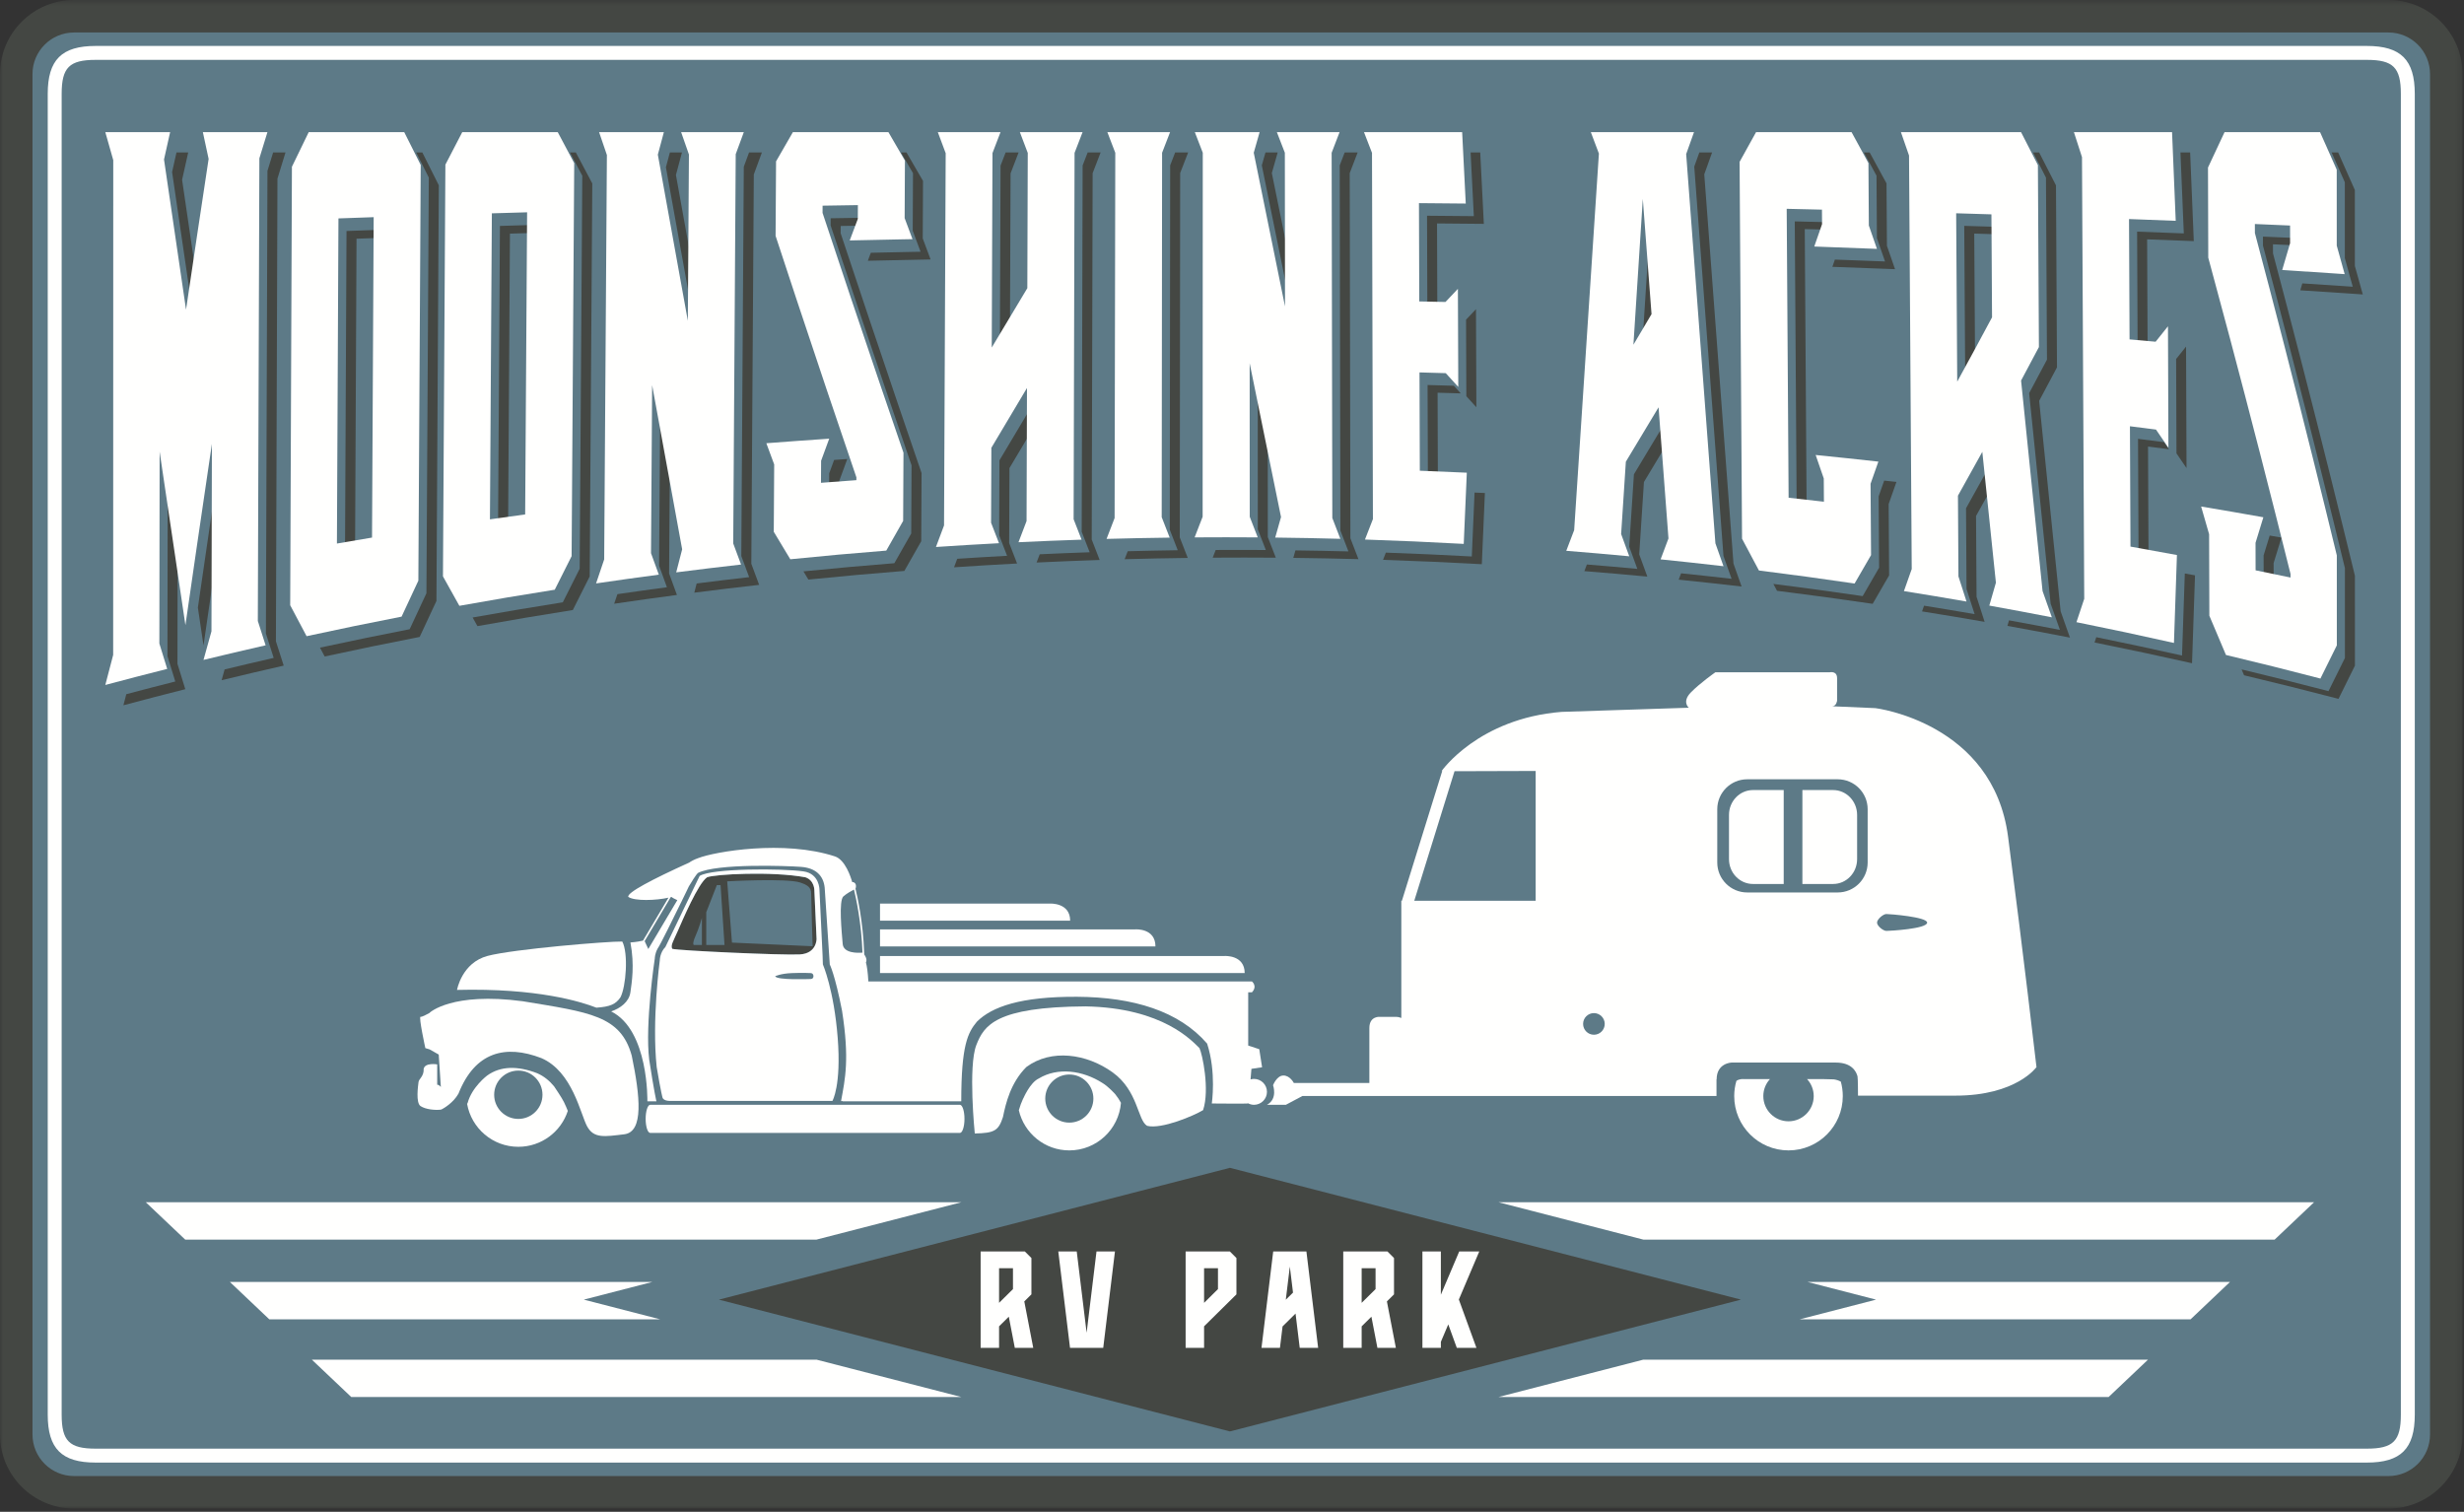
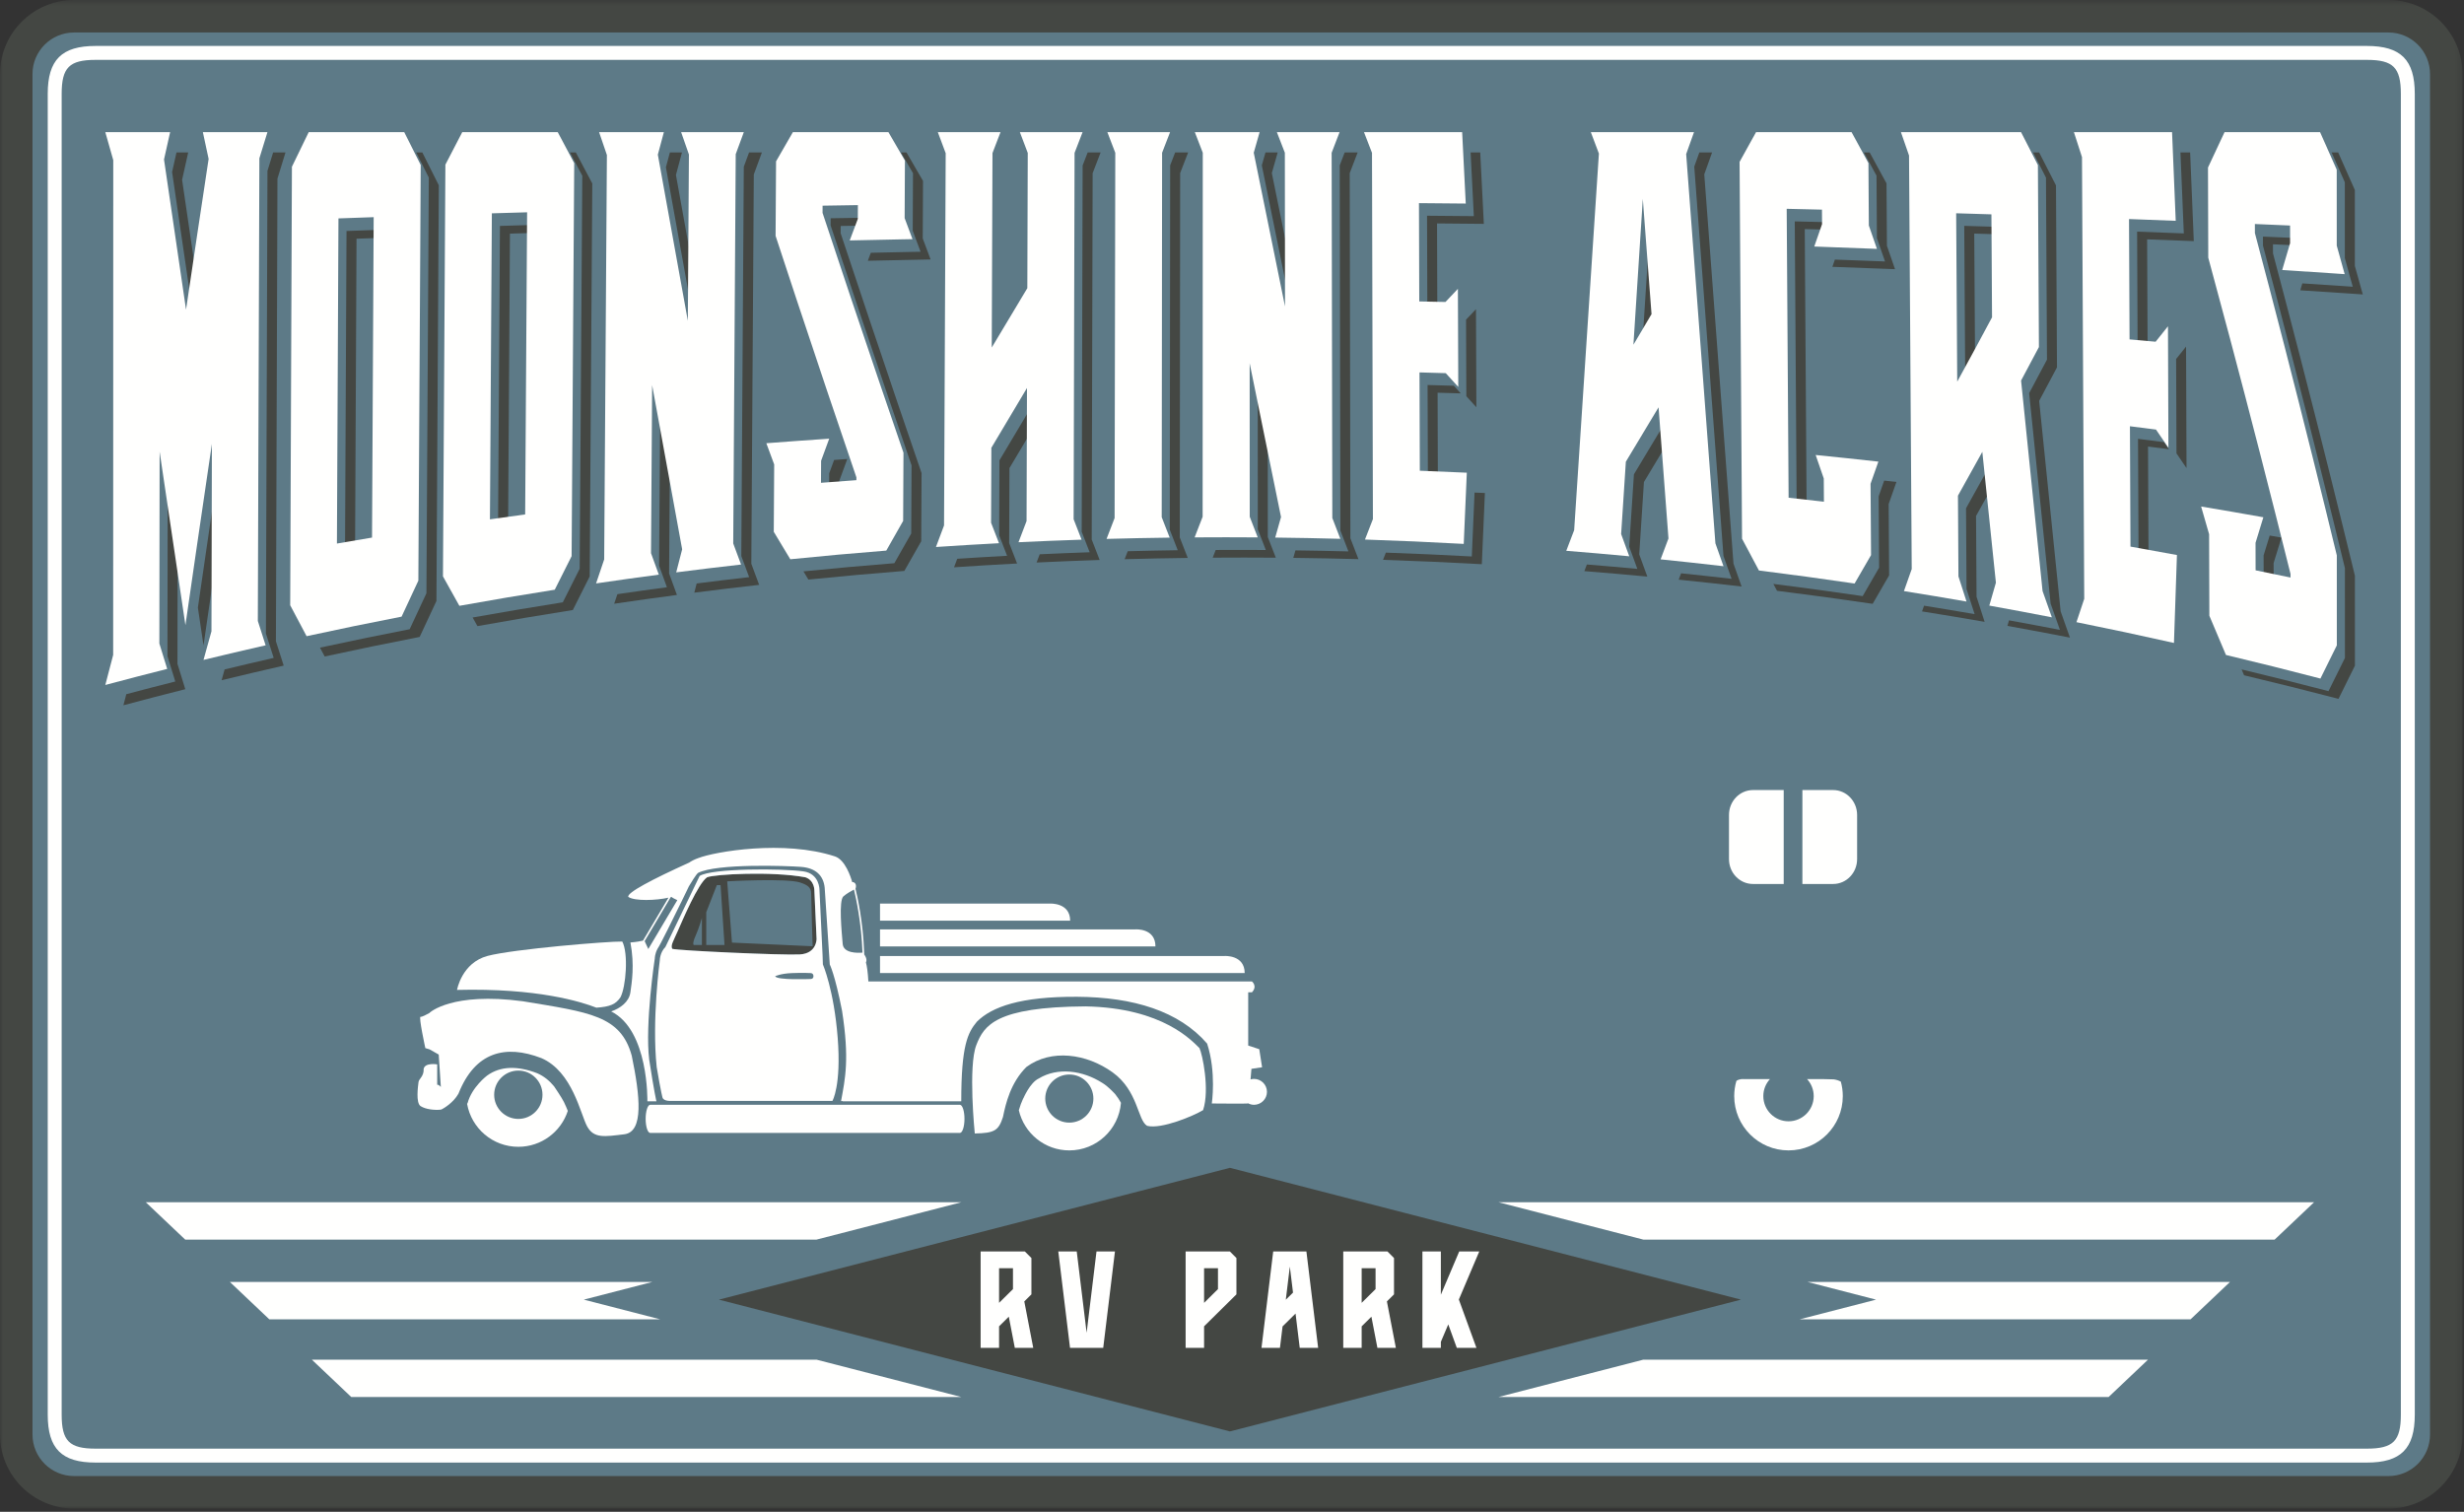
<svg xmlns="http://www.w3.org/2000/svg" height="254" viewBox="0 0 414 254" width="414">
  <rect x="0" y="0" width="414" height="254" fill="#333333" stroke="none" />
  <mask id="a" fill="#fff">
    <path d="m.001.55h413.752v253.45h-413.752z" fill="#fff" fill-rule="evenodd" />
  </mask>
  <g fill="none" fill-rule="evenodd" transform="translate(0 -1)">
    <path d="m411.022 242.01c0 5.364-4.346 9.709-9.709 9.709h-388.874c-5.363 0-9.709-4.345-9.709-9.709v-228.572c0-5.362 4.346-9.709 9.709-9.709h388.874c5.363 0 9.709 4.347 9.709 9.709z" fill="#5d7a87" />
    <g fill="#444743">
      <path d="m12.438 6.009c-3.849 0-6.979 3.13-6.979 6.979v228.572c0 3.851 3.13 6.981 6.979 6.981h388.875c3.849 0 6.98-3.13 6.98-6.981v-228.572c0-3.849-3.131-6.979-6.98-6.979zm388.875 247.991h-388.875c-6.859 0-12.438-5.582-12.438-12.44v-228.572c0-6.858 5.579-12.438 12.438-12.438h388.875c6.858 0 12.439 5.58 12.439 12.438v228.572c0 6.858-5.581 12.44-12.439 12.44z" mask="url(#a)" transform="translate(0 .45)" />
      <path d="m32.613 55.139c.251-1.687.5-3.357.75-5.038-.92-6.255-1.842-12.544-2.767-18.896.342-1.535.684-3.064 1.025-4.588h-1.969c-.246 1.095-.492 2.19-.737 3.292 1.236 8.497 2.469 16.906 3.698 25.23" />
      <path d="m47.969 26.617h-2.08c-.316 1.03-.634 2.061-.951 3.097-.089 25.909-.175 51.819-.261 77.727.436 1.368.872 2.732 1.308 4.09-2.752.626-5.501 1.282-8.248 1.941-.169.604-.335 1.204-.504 1.81 3.475-.845 6.953-1.661 10.435-2.454-.437-1.358-.873-2.722-1.309-4.088.087-25.911.173-51.821.259-77.73.452-1.47.901-2.934 1.351-4.393" />
      <path d="m28.179 78.981c-.015 10.751-.03 21.503-.043 32.254.438 1.427.875 2.847 1.313 4.262-2.746.69-5.488 1.412-8.229 2.136-.162.62-.323 1.238-.486 1.86 3.462-.924 6.928-1.826 10.397-2.702-.439-1.413-.875-2.833-1.315-4.259.011-7.426.022-14.852.03-22.277-.394-2.662-.789-5.318-1.185-7.998-.161-1.09-.321-2.182-.482-3.276" />
      <path d="m36.468 81.043c-1.079 7.279-2.152 14.64-3.222 22.047.316 2.118.632 4.247.948 6.353.908-6.325 1.822-12.587 2.737-18.818.011-4.31.021-8.62.031-12.928-.166 1.113-.33 2.23-.494 3.346" />
      <path d="m64.134 40.955c.001-.452.004-.903.007-1.355-1.973.067-3.945.138-5.919.21-.086 18.209-.171 36.418-.255 54.626.563-.098 1.126-.19 1.689-.287.082-17.68.165-35.361.248-53.043 1.409-.051 2.819-.101 4.23-.151" />
      <path d="m69.927 26.617c.717 1.434 1.274 2.539 2.119 4.209-.134 23.284-.265 46.566-.398 69.848-1.099 2.345-1.717 3.666-2.816 6.04-5.031.979-10.054 2.013-15.072 3.098.243.453.5.935.793 1.484 5.311-1.156 10.632-2.249 15.96-3.284 1.1-2.375 1.716-3.697 2.818-6.043.131-23.282.263-46.563.395-69.846-1.08-2.138-1.686-3.342-2.765-5.506z" />
      <path d="m89.912 40.13c.003-.448.006-.896.009-1.346-1.974.057-3.948.116-5.923.174-.107 17.137-.215 34.275-.322 51.412.565-.08 1.13-.157 1.691-.236.105-16.627.21-33.254.314-49.88 1.41-.041 2.821-.083 4.231-.124" />
      <path d="m95.757 26.617c.699 1.32 1.25 2.355 2.08 3.91-.146 22.009-.293 44.018-.439 66.027-1.106 2.191-1.726 3.425-2.833 5.639-5.057.796-10.109 1.651-15.155 2.552.248.444.51.913.811 1.449 5.334-.96 10.677-1.862 16.026-2.704 1.106-2.215 1.726-3.448 2.833-5.639.146-22.01.291-44.019.437-66.028-1.08-2.024-1.683-3.163-2.763-5.206z" />
      <path d="m116.927 57.011c.018-2.564.034-5.128.05-7.692-1.136-6.273-2.272-12.572-3.407-18.922.337-1.262.675-2.522 1.012-3.779h-2.029c-.22.826-.443 1.653-.666 2.483 1.68 9.389 3.359 18.69 5.04 27.91" />
      <path d="m110.741 96.059c.001-.001.001-.001.001-.004.436 1.206.874 2.407 1.312 3.606-2.774.366-5.549.764-8.319 1.164-.182.537-.362 1.07-.544 1.608 3.514-.519 7.029-1.01 10.546-1.475-.44-1.2-.876-2.402-1.314-3.605 0 0 0 .001-.001.001.048-6.857.092-13.715.137-20.573-.542-2.983-1.086-5.961-1.63-8.961-.061 9.412-.127 18.825-.188 28.239" />
      <path d="m128.014 26.617h-2.159c-.294.799-.589 1.599-.883 2.4-.139 21.802-.279 43.603-.418 65.405.439 1.183.878 2.363 1.317 3.543-2.941.332-5.878.695-8.817 1.065-.134.515-.267 1.029-.399 1.545 3.63-.465 7.262-.902 10.898-1.313-.44-1.181-.879-2.362-1.317-3.544.139-21.801.279-43.603.419-65.404.452-1.236.905-2.467 1.359-3.697" />
      <path d="m155.084 31.39c-1.084-1.859-1.69-2.904-2.773-4.772h-.931c.672 1.157 1.215 2.092 2.023 3.476-.016 3.222-.031 6.445-.048 9.668.439 1.179.88 2.356 1.321 3.532-.446.008-.893.017-1.337.026v-.001c-2.343.046-4.684.097-7.026.148-.167.448-.334.894-.501 1.342 3.068-.069 6.137-.134 9.208-.193.445-.009.892-.018 1.337-.027-.441-1.175-.88-2.352-1.319-3.532.016-3.221.031-6.444.046-9.667" />
      <path d="m139.57 37.67c-.003.405-.006.809-.008 1.214 3.194 9.643 6.391 19.165 9.599 28.595 1.332 3.917 2.665 7.818 3.999 11.706-.018 3.818-.037 7.634-.055 11.449-1.109 1.942-1.729 3.034-2.836 4.99-5.095.402-10.187.862-15.274 1.372.252.421.521.865.829 1.378 5.373-.545 10.748-1.029 16.126-1.453 1.109-1.957 1.729-3.049 2.836-4.99.019-3.817.037-7.633.056-11.45-1.334-3.887-2.668-7.789-4.001-11.706-3.205-9.429-6.405-18.951-9.598-28.595.003-.404.005-.809.008-1.214 1.413-.022 2.828-.044 4.241-.066.002-.441.007-.881.007-1.323-1.977.031-3.952.06-5.929.093" />
      <path d="m139.299 84.231c.563-.044 1.126-.083 1.69-.126.004-.761.009-1.521.013-2.282.453-1.238.907-2.474 1.361-3.708-.739.049-1.478.109-2.215.16-.277.75-.553 1.5-.827 2.251-.008 1.236-.016 2.47-.022 3.705" />
      <path d="m167.924 78.347c-.015 4.198-.03 8.396-.046 12.595.444 1.146.888 2.293 1.331 3.438-2.792.147-5.586.322-8.377.502-.179.476-.359.951-.536 1.429 3.53-.238 7.061-.449 10.594-.636-.444-1.145-.887-2.29-1.331-3.437.016-4.199.033-8.397.048-12.595 1.431-2.416 2.861-4.808 4.291-7.201.003-1.381.008-2.761.013-4.141-1.993 3.329-3.989 6.677-5.987 10.046" />
-       <path d="m167.989 61.501c.566-.948 1.131-1.885 1.697-2.831.038-9.514.074-19.028.11-28.543.449-1.171.899-2.34 1.349-3.509h-2.18c-.284.737-.568 1.474-.852 2.213-.041 10.891-.082 21.781-.124 32.67" />
      <path d="m184.928 26.617h-2.181c-.28.727-.561 1.454-.844 2.182-.052 20.518-.104 41.035-.156 61.552.445 1.143.891 2.288 1.337 3.433-2.799.093-5.594.215-8.391.34-.176.463-.353.924-.528 1.386 3.533-.169 7.066-.313 10.6-.43-.446-1.145-.891-2.289-1.336-3.434.052-20.516.104-41.033.156-61.551.448-1.16.897-2.319 1.343-3.478" />
      <path d="m199.632 26.617h-2.183c-.279.721-.558 1.441-.838 2.163-.022 20.407-.044 40.813-.066 61.221.447 1.147.894 2.294 1.339 3.441-2.8.035-5.604.102-8.404.17-.17.446-.344.893-.518 1.339 3.534-.097 7.071-.167 10.605-.213-.448-1.147-.894-2.294-1.341-3.441.023-20.407.044-40.814.065-61.221.449-1.153.893-2.307 1.341-3.459" />
      <path d="m226.779 30.085c.443-1.155.886-2.311 1.331-3.467h-2.18c-.278.723-.554 1.448-.832 2.172.036 20.45.074 40.899.111 61.35.45 1.166.902 2.333 1.352 3.502-2.969-.079-5.938-.128-8.905-.171-.12.419-.239.838-.357 1.257 3.647.043 7.295.113 10.944.211-.451-1.169-.902-2.336-1.352-3.503-.037-20.45-.075-40.901-.112-61.351" />
      <path d="m211.335 89.94s.002-.001.002-.002c.446 1.155.896 2.311 1.346 3.466-2.807-.022-5.617-.014-8.422-.003-.171.433-.337.863-.504 1.295 3.535-.025 7.071-.023 10.606.003-.448-1.155-.897-2.31-1.347-3.465v.001c-.001-6.275-.004-12.552-.007-18.828-.561-2.753-1.125-5.512-1.685-8.264.004 8.599.008 17.199.011 25.797" />
      <path d="m217.261 54.597c-.003-2.335-.004-4.671-.008-7.005-1.188-5.842-2.377-11.683-3.561-17.517.329-1.154.657-2.306.984-3.458h-2.051c-.205.72-.41 1.44-.616 2.162 1.747 8.599 3.496 17.202 5.252 25.818" />
      <path d="m246.368 65.876c.002.564.005 1.128.006 1.693.562.616 1.122 1.233 1.684 1.852-.003-.749-.006-1.499-.007-2.249-.015-3.993-.031-7.987-.047-11.98-.002-.75-.004-1.499-.009-2.249-.558.588-1.113 1.177-1.668 1.765.013 3.722.028 7.445.041 11.168" />
      <path d="m247.292 94.494c-4.811-.267-9.627-.477-14.442-.647-.157.405-.315.809-.472 1.213 5.534.181 11.067.423 16.597.731.171-3.986.343-7.973.516-11.963-.579-.026-1.156-.046-1.736-.072-.153 3.58-.307 7.16-.463 10.738" />
      <path d="m244.276 65.811c-1.472-.044-2.943-.087-4.415-.126.019 5.505.036 11.011.054 16.517.559.021 1.118.048 1.677.07-.015-5.098-.032-10.193-.048-15.291 1.296.035 2.596.072 3.895.112-.389-.428-.777-.855-1.165-1.282z" />
      <path d="m239.771 37.246c.017 5.505.035 11.009.053 16.515.558.012 1.118.023 1.676.034-.015-5.084-.032-10.17-.049-15.254 2.622.021 5.243.044 7.864.07-.202-4-.405-7.998-.607-11.993h-1.616c.18 3.564.361 7.129.541 10.697-2.622-.027-5.241-.05-7.862-.069" />
      <path d="m277.38 36.531c-.525 8.186-1.05 16.352-1.575 24.498.66-1.11 1.318-2.227 1.978-3.343.185-2.846.367-5.7.552-8.551-.32-4.204-.637-8.411-.955-12.604" />
      <path d="m274.53 80.686c-.263 4.056-.525 8.108-.79 12.156.452 1.242.908 2.487 1.362 3.734-2.825-.265-5.65-.503-8.475-.735-.141.37-.285.742-.425 1.113 3.528.28 7.057.586 10.581.919-.454-1.248-.908-2.493-1.362-3.735.264-4.049.527-8.099.792-12.156 1.364-2.253 2.726-4.526 4.09-6.8-.092-1.209-.183-2.426-.275-3.636-1.831 3.067-3.664 6.113-5.498 9.14" />
      <path d="m286.35 30.285c.001 0 .001.002.001.002.438-1.221.874-2.445 1.312-3.669h-2.145c-.282.791-.565 1.583-.85 2.373-.001 0-.001-.002-.001-.002 1.632 21.651 3.27 43.451 4.91 65.409.455 1.279.909 2.562 1.363 3.847-2.827-.328-5.657-.63-8.486-.925-.133.357-.268.714-.401 1.069 3.523.358 7.046.744 10.569 1.153-.455-1.287-.908-2.57-1.363-3.85-1.639-21.957-3.277-43.755-4.909-65.407" />
      <path d="m316.579 81.748c-.31.882-.62 1.767-.931 2.646.027 3.995.054 7.99.081 11.983-1.081 1.872-1.684 2.918-2.764 4.776-4.998-.737-9.999-1.418-15.006-2.051.191.361.392.737.613 1.158 5.362.668 10.722 1.399 16.073 2.189 1.08-1.858 1.686-2.902 2.764-4.775-.024-3.994-.052-7.989-.078-11.985.435-1.237.874-2.479 1.31-3.723-.687-.076-1.375-.143-2.062-.218" />
      <path d="m301.555 38.196c.107 16.182.216 32.362.323 48.544.559.061 1.116.126 1.673.188-.103-15.812-.209-31.623-.315-47.436 1.42.033 2.836.067 4.254.101-.003-.418-.006-.837-.008-1.256-1.975-.049-3.952-.096-5.927-.141" />
      <path d="m315.359 41.005c.455 1.306.909 2.613 1.363 3.925-.445-.017-.89-.036-1.338-.053v.002c-2.362-.093-4.725-.18-7.088-.267-.143.406-.283.814-.424 1.22.443.015.887.031 1.334.047v.001c2.62.095 5.241.192 7.863.294v-.001c.443.018.889.035 1.334.053-.454-1.312-.907-2.619-1.361-3.925-.024-3.496-.047-6.994-.071-10.492-1.107-2.037-1.725-3.175-2.831-5.192h-.971c.711 1.303 1.276 2.337 2.122 3.896.022 3.498.046 6.995.068 10.492" />
      <path d="m330.331 86.393c.027 4.522.057 9.044.084 13.567.452 1.402.905 2.809 1.357 4.22-2.83-.495-5.662-.957-8.495-1.418-.114.319-.227.64-.339.959 3.508.559 7.013 1.144 10.515 1.755-.451-1.413-.905-2.818-1.356-4.221l-.085-13.566c.93-1.659 1.861-3.342 2.794-5.022-.127-1.211-.252-2.428-.38-3.638-1.366 2.477-2.73 4.931-4.095 7.364" />
      <path d="m335.963 40.373c-.002-.415-.007-.83-.008-1.246-1.975-.061-3.949-.122-5.924-.181.06 9.429.12 18.859.178 28.288.551-1.005 1.104-2.024 1.655-3.036-.05-7.985-.101-15.97-.152-23.955 1.418.041 2.834.086 4.251.13" />
      <path d="m342.619 68.351c.999-1.865 1.998-3.741 2.996-5.63-.056-10.193-.113-20.386-.17-30.579-1.104-2.169-1.724-3.38-2.829-5.525h-1.014c.732 1.423 1.3 2.536 2.161 4.229.056 10.193.115 20.386.169 30.578-.997 1.89-1.997 3.767-2.995 5.631 1.204 11.688 2.408 23.471 3.607 35.35.521 1.469 1.043 2.944 1.564 4.423-2.85-.554-5.705-1.082-8.557-1.603-.09.311-.179.621-.268.93 3.505.632 7.007 1.288 10.508 1.97-.522-1.479-1.044-2.955-1.565-4.423-1.2-11.881-2.403-23.662-3.607-35.351" />
      <path d="m365.684 75.558c.002.538.004 1.076.005 1.614.562.82 1.124 1.641 1.687 2.469-.005-.929-.007-1.858-.01-2.788-.018-4.946-.037-9.892-.055-14.839h-.002c-.003-.929-.007-1.857-.009-2.787-.557.7-1.113 1.396-1.669 2.09.018 4.747.036 9.493.054 14.241z" />
      <path d="m363.61 75.288c-1.461-.189-2.92-.374-4.379-.557.029 6.738.058 13.477.088 20.218.559.099 1.117.204 1.677.305-.028-6.41-.056-12.818-.085-19.227 1.17.147 2.338.296 3.506.446-.271-.394-.539-.791-.81-1.184z" />
      <path d="m359.077 39.917c.029 6.739.06 13.478.088 20.218.56.05 1.118.1 1.678.151-.029-6.358-.057-12.715-.085-19.073 2.616.097 5.229.196 7.843.297-.203-4.972-.407-9.936-.614-14.893h-1.628c.189 4.527.375 9.057.562 13.597-2.615-.101-5.23-.2-7.844-.297" />
-       <path d="m366.623 111.136c-4.795-1.079-9.597-2.099-14.404-3.08-.1.294-.199.591-.296.886 5.47 1.1 10.929 2.263 16.382 3.489.166-4.916.334-9.839.501-14.768-.573-.107-1.145-.207-1.715-.313-.156 4.602-.312 9.197-.468 13.786" />
      <path d="m380.342 98.936c.562.113 1.119.23 1.679.346-.001-1.227-.004-2.452-.007-3.679.439-1.423.877-2.851 1.316-4.285-.659-.117-1.316-.225-1.975-.34-.341 1.111-.681 2.224-1.024 3.33.005 1.542.008 3.085.011 4.628" />
      <path d="m391.653 81.393c-3.231-12.954-6.483-25.554-9.746-37.828-.002-.505-.004-1.011-.005-1.517 1.412.06 2.824.12 4.234.182 0-.408 0-.816-.001-1.224-1.971-.086-3.943-.17-5.914-.254.002.506.002 1.012.003 1.516 3.265 12.275 6.516 24.875 9.746 37.829 1.343 5.382 2.684 10.825 4.019 16.332 0 5.037.002 10.077.004 15.115-1.079 2.191-1.683 3.413-2.758 5.574-4.861-1.27-9.73-2.484-14.603-3.651.13.311.266.637.415.986 5.297 1.26 10.588 2.581 15.868 3.962 1.078-2.165 1.68-3.383 2.759-5.577-.002-5.036-.002-10.074-.002-15.112-1.337-5.507-2.676-10.95-4.019-16.333" />
      <path d="m393.979 44.385c.443 1.589.888 3.186 1.331 4.788-.443-.031-.886-.06-1.33-.09v-.002c-2.38-.16-4.762-.315-7.144-.47-.113.387-.226.777-.341 1.163 3.055.195 6.112.398 9.166.603v.002c.444.029.887.06 1.333.089-.446-1.602-.889-3.198-1.333-4.787 0-4.255-.001-8.508-.002-12.763-1.093-2.477-1.705-3.856-2.799-6.3h-1.103c.764 1.709 1.337 3.002 2.22 5.004 0 4.254 0 8.508.002 12.763" />
    </g>
    <path d="m43.318 105.327c.437 1.367.874 2.731 1.31 4.09-3.481.792-6.959 1.609-10.435 2.454.446-1.607.891-3.21 1.336-4.805.024-10.495.051-20.99.075-31.485-.164 1.115-.329 2.23-.493 3.347-1.324 8.938-2.642 17.972-3.957 27.104-1.278-8.538-2.563-17.167-3.851-25.892-.16-1.09-.321-2.182-.483-3.275-.013 10.752-.028 21.504-.043 32.255.439 1.426.877 2.846 1.315 4.261-3.47.873-6.936 1.775-10.398 2.699.439-1.689.88-3.37 1.32-5.048.006-27.709.012-55.418.014-83.128-.443-1.56-.887-3.126-1.334-4.698h10.889c-.342 1.525-.682 3.053-1.026 4.587 1.237 8.497 2.471 16.907 3.699 25.23 1.261-8.526 2.525-16.967 3.795-25.323-.322-1.494-.645-2.993-.966-4.494h10.847c-.451 1.459-.902 2.923-1.353 4.393-.086 25.909-.173 51.819-.261 77.728" fill="#fffffe" />
    <path d="m62.785 37.485c-1.975.068-3.947.138-5.919.209-.085 18.21-.171 36.418-.256 54.627 1.965-.341 3.931-.674 5.899-1.003.091-17.944.184-35.889.276-53.833m7.904-8.772c-.133 23.281-.266 46.564-.397 69.845-1.102 2.346-1.718 3.668-2.819 6.043-5.326 1.035-10.648 2.13-15.959 3.284-1.076-2.018-1.68-3.155-2.755-5.199.097-24.557.194-49.115.29-73.672 1.102-2.282 1.719-3.553 2.82-5.808h16.053c1.08 2.164 1.685 3.368 2.767 5.507" fill="#fffffe" />
    <path d="m88.564 36.669c-1.975.056-3.949.114-5.922.172-.108 17.139-.216 34.276-.323 51.413 1.972-.281 3.944-.556 5.918-.825.109-16.919.22-33.839.327-50.76m7.915-8.258c-.145 22.009-.292 44.018-.438 66.028-1.107 2.192-1.726 3.424-2.833 5.64-5.349.841-10.69 1.742-16.026 2.703-1.076-1.922-1.679-3.002-2.757-4.945.137-23.06.272-46.119.409-69.177 1.105-2.143 1.724-3.335 2.83-5.454h16.05c1.081 2.043 1.685 3.181 2.765 5.205" fill="#fffffe" />
    <path d="m123.197 92.306c.438 1.183.877 2.364 1.316 3.543-3.635.411-7.267.85-10.898 1.315.334-1.293.667-2.584 1-3.873-1.683-9.116-3.363-18.31-5.043-27.588-.062 9.413-.126 18.826-.189 28.239v-.002c.439 1.204.877 2.406 1.314 3.605-3.517.466-7.031.958-10.545 1.475.454-1.349.909-2.693 1.363-4.034.152-22.647.303-45.294.455-67.941-.437-1.277-.874-2.556-1.31-3.84h10.883c-.337 1.259-.675 2.518-1.013 3.779 1.679 9.389 3.359 18.69 5.04 27.91.061-9.315.122-18.63.183-27.944-.436-1.246-.873-2.494-1.31-3.745h10.532c-.453 1.23-.907 2.462-1.36 3.696-.138 21.802-.279 43.604-.418 65.405" fill="#fffffe" />
    <path d="m151.981 41.203c-3.068.06-6.139.124-9.208.193.453-1.209.904-2.416 1.357-3.62.004-.772.009-1.543.012-2.315-1.977.031-3.954.061-5.931.094-.001.404-.004.808-.005 1.213 3.191 9.644 6.39 19.166 9.596 28.596 1.333 3.917 2.666 7.819 4.001 11.705-.019 3.818-.037 7.634-.055 11.45-1.108 1.941-1.729 3.034-2.835 4.989-5.379.426-10.755.909-16.126 1.454-1.085-1.799-1.693-2.809-2.778-4.615.022-3.776.046-7.553.071-11.329-.002.001-.002.003-.004.005-.439-1.184-.877-2.368-1.316-3.556 3.52-.273 7.042-.528 10.565-.764-.455 1.233-.907 2.47-1.362 3.708-.007 1.235-.014 2.47-.022 3.705 1.983-.155 3.967-.304 5.95-.444.001-.157.001-.314.001-.471-3.348-9.818-6.69-19.742-10.025-29.801-1.185-3.573-2.368-7.163-3.552-10.773.025-4.17.051-8.343.078-12.515 1.104-1.924 1.723-2.998 2.827-4.907h16.053c1.083 1.869 1.689 2.914 2.774 4.773-.017 3.223-.031 6.445-.048 9.668.44 1.179.88 2.357 1.319 3.533-.444.008-.892.017-1.337.025z" fill="#fffffe" />
    <path d="m180.39 88.236c.445 1.146.892 2.289 1.337 3.433-3.533.117-7.067.26-10.601.43.451-1.186.904-2.371 1.355-3.556.025-7.452.048-14.904.072-22.358-1.993 3.33-3.988 6.677-5.985 10.047-.016 4.198-.032 8.396-.048 12.594.445 1.148.888 2.294 1.333 3.438-3.534.186-7.066.398-10.596.635.452-1.209.906-2.417 1.359-3.623.093-20.845.184-41.69.276-62.536-.44-1.175-.879-2.354-1.319-3.534h10.532c-.449 1.169-.899 2.34-1.349 3.51-.041 10.891-.082 21.78-.124 32.67 1.995-3.342 3.986-6.665 5.978-9.971.024-7.572.048-15.144.073-22.717-.44-1.162-.883-2.326-1.324-3.492h10.532c-.448 1.159-.897 2.318-1.344 3.479-.053 20.517-.105 41.034-.157 61.551" fill="#fffffe" />
    <path d="m195.188 87.886c.446 1.147.894 2.293 1.342 3.441-3.535.045-7.071.116-10.606.214.451-1.17.901-2.337 1.351-3.503.039-20.455.076-40.91.114-61.365-.441-1.155-.885-2.31-1.329-3.467h10.534c-.447 1.152-.894 2.306-1.34 3.459-.022 20.407-.045 40.814-.066 61.221" fill="#fffffe" />
    <path d="m223.853 88.024c.45 1.166.899 2.333 1.351 3.502-3.649-.099-7.295-.168-10.944-.21.325-1.149.652-2.298.976-3.447-1.761-8.626-3.517-17.238-5.269-25.842.003 8.599.007 17.198.012 25.797v-.002c.45 1.155.898 2.31 1.346 3.465-3.534-.026-7.072-.027-10.607-.002.45-1.156.899-2.31 1.347-3.465.008-20.385.017-40.773.023-61.158-.445-1.152-.888-2.305-1.334-3.456h10.883c-.327 1.151-.655 2.304-.984 3.457 1.745 8.598 3.494 17.203 5.252 25.819-.011-8.605-.018-17.21-.027-25.818-.449-1.152-.893-2.307-1.34-3.458h10.533c-.444 1.156-.888 2.312-1.331 3.467.037 20.451.074 40.901.113 61.351" fill="#fffffe" />
    <path d="m238.558 80.086c2.632.099 5.264.209 7.895.332-.171 3.989-.345 7.977-.517 11.962-5.53-.308-11.062-.55-16.597-.731.446-1.144.892-2.288 1.338-3.433-.053-20.51-.103-41.022-.154-61.532-.446-1.161-.897-2.321-1.345-3.478h16.492c.201 3.995.404 7.993.605 11.993-2.619-.026-5.241-.049-7.862-.07.018 5.506.036 11.011.052 16.516 1.471.028 2.94.058 4.409.089 0 0 0-.001-.001-.002.695-.732 1.389-1.467 2.082-2.201.004.75.006 1.499.009 2.249.017 3.994.032 7.987.047 11.98h-.002c.004.75.007 1.5.009 2.249-.7-.772-1.399-1.544-2.102-2.313l.002-.001c-1.471-.044-2.942-.086-4.414-.126.018 5.505.035 11.011.054 16.517" fill="#fffffe" />
    <path d="m277.489 53.778c-.489-6.466-.978-12.92-1.466-19.362-.522 8.184-1.051 16.35-1.576 24.498 1.016-1.706 2.028-3.417 3.042-5.136m12.093 42.352c-3.52-.409-7.043-.794-10.568-1.152.441-1.17.88-2.34 1.32-3.514-.555-7.36-1.109-14.704-1.663-22.032-1.829 3.066-3.662 6.111-5.497 9.139-.263 4.057-.528 8.108-.792 12.154.455 1.243.908 2.489 1.363 3.737-3.526-.333-7.053-.638-10.582-.92.441-1.154.882-2.31 1.324-3.468l.002.001c1.392-20.982 2.777-42.068 4.157-63.275-.449-1.199-.903-2.397-1.354-3.594h17.332c-.437 1.225-.875 2.448-1.311 3.669 0 0 0-.001-.004-.002 1.634 21.653 3.27 43.45 4.912 65.408.454 1.281.908 2.563 1.361 3.849" fill="#fffffe" />
    <path d="m315.602 78.555c-.437 1.244-.873 2.485-1.312 3.723.028 3.996.055 7.99.082 11.985-1.081 1.872-1.685 2.917-2.764 4.774-5.354-.79-10.711-1.52-16.074-2.19-1.11-2.094-1.729-3.261-2.837-5.335-.138-21.105-.277-42.21-.412-63.315 1.08-1.941 1.684-3.035 2.764-4.992h16.052c1.105 2.018 1.726 3.155 2.833 5.192.022 3.498.045 6.996.068 10.492.454 1.305.908 2.614 1.362 3.925-.444-.017-.889-.035-1.335-.053v.002c-2.622-.102-5.241-.201-7.863-.295v-.001c-.445-.016-.889-.032-1.335-.048.437-1.251.874-2.505 1.309-3.761-.004-.812-.01-1.625-.016-2.437-1.973-.048-3.95-.095-5.925-.14.107 16.181.215 32.361.322 48.543 1.978.217 3.955.438 5.934.668-.011-1.302-.02-2.605-.027-3.907-.455-1.318-.909-2.633-1.363-3.944 3.515.352 7.027.724 10.537 1.114" fill="#fffffe" />
    <path d="m334.599 37.013c-1.976-.061-3.949-.122-5.925-.181.061 9.43.12 18.858.178 28.286 1.95-3.555 3.9-7.155 5.85-10.803-.035-5.767-.067-11.533-.103-17.302m10.152 67.702c-3.499-.683-7.003-1.34-10.509-1.97.372-1.279.741-2.562 1.11-3.846-.761-7.365-1.523-14.692-2.285-21.985-1.364 2.476-2.73 4.931-4.093 7.364.026 4.522.057 9.044.083 13.567.453 1.402.905 2.809 1.357 4.22-3.502-.611-7.007-1.196-10.516-1.755.436-1.233.873-2.469 1.309-3.711-.151-23.156-.301-46.312-.453-69.47-.453-1.31-.906-2.618-1.361-3.923h20.185c1.105 2.145 1.725 3.355 2.828 5.525.056 10.193.115 20.386.171 30.579-.999 1.89-1.999 3.766-2.997 5.629 1.205 11.69 2.408 23.472 3.607 35.352.521 1.469 1.043 2.944 1.564 4.424" fill="#fffffe" />
    <path d="m357.96 92.834c2.604.46 5.207.933 7.807 1.417-.167 4.931-.333 9.853-.501 14.77-5.452-1.227-10.912-2.391-16.382-3.49.435-1.304.872-2.613 1.308-3.925-.128-24.735-.251-49.471-.377-74.206-.452-1.402-.905-2.801-1.356-4.194h16.489c.206 4.958.41 9.922.616 14.894-2.615-.102-5.23-.202-7.846-.298.031 6.739.061 13.479.09 20.218 1.463.129 2.923.26 4.383.392 0 0 0-.001-.001-.002.69-.86 1.38-1.725 2.071-2.594.001.93.006 1.857.011 2.787.017 4.947.037 9.894.054 14.84.003.929.008 1.858.011 2.786-.694-1.023-1.393-2.043-2.087-3.055 0 0 .001 0 .002-.001-1.46-.188-2.919-.374-4.38-.557.031 6.739.06 13.478.088 20.218" fill="#fffffe" />
    <path d="m392.623 46.966c-3.056-.207-6.11-.408-9.168-.604.443-1.498.883-3 1.327-4.509-.001-.987-.003-1.975-.005-2.962-1.97-.086-3.942-.17-5.913-.254 0 .506.001 1.013.003 1.517 3.264 12.274 6.514 24.874 9.745 37.828 1.344 5.383 2.683 10.826 4.02 16.332 0 5.038.002 10.077.002 15.116-1.077 2.19-1.681 3.413-2.758 5.573-5.281-1.381-10.571-2.701-15.869-3.961-1.089-2.591-1.699-4.034-2.79-6.591-.014-4.568-.028-9.137-.042-13.707 0 .002-.001.004-.001.004-.447-1.555-.894-3.104-1.34-4.648 3.487.583 6.974 1.185 10.457 1.807-.439 1.433-.877 2.862-1.316 4.286.003 1.542.007 3.085.01 4.627 1.957.396 3.914.801 5.87 1.21v-.603c-3.376-13.57-6.771-26.758-10.18-39.593-1.212-4.559-2.425-9.074-3.642-13.545-.014-5.048-.029-10.097-.045-15.146 1.085-2.304 1.694-3.604 2.78-5.937h16.052c1.094 2.444 1.707 3.823 2.798 6.302.002 4.253.002 8.507.004 12.761.443 1.59.887 3.186 1.331 4.788-.444-.03-.887-.06-1.33-.089z" fill="#fffffe" />
    <path d="m16.076 11.059c-4.434 0-5.716 1.282-5.716 5.717v221.895c0 4.435 1.282 5.717 5.716 5.717h381.599c4.433 0 5.716-1.282 5.716-5.717v-221.895c0-4.435-1.283-5.717-5.716-5.717zm381.599 235.669h-381.599c-5.722 0-8.056-2.334-8.056-8.057v-221.895c0-5.722 2.334-8.056 8.056-8.056h381.599c5.723 0 8.056 2.334 8.056 8.056v221.895c0 5.723-2.333 8.057-8.056 8.057z" fill="#fffffe" />
    <path d="m76.79 167.314s.788-4.561 5.14-5.714c4.351-1.154 20.374-2.468 22.627-2.413 1.048 1.988.629 7.599-.314 9.382-.788 1.151-1.73 1.571-4.037 1.729-2.57-.997-9.94-3.324-23.416-2.984" fill="#fffffe" />
    <path d="m163.783 191.436s-1.151-11.297.27-14.885c1.284-3.246 3.178-6.377 18.334-6.469 13.126.245 17.998 5.928 19.146 7.009.475.949 1.763 6.973.608 10.422-1.557.946-6.966 3.246-9.401 2.638-1.624-.947-1.49-5.887-5.817-8.999-4.333-3.112-10.286-3.99-14.48-.88-2.639 2.64-3.45 6.088-3.924 8.39-.745 2.301-1.423 2.706-4.736 2.774" fill="#fffffe" />
    <path d="m162.051 188.982c0 1.301-.345 2.36-.77 2.36h-52.03c-.424 0-.769-1.059-.769-2.36 0-1.307.345-2.366.769-2.366h52.03c.425 0 .77 1.059.77 2.366" fill="#fffffe" />
    <path d="m179.806 155.677h-31.946v-2.867h28.59s3.356-.174 3.356 2.867" fill="#fffffe" />
    <path d="m194.137 160.011h-46.277v-2.866h42.92s3.357-.245 3.357 2.866" fill="#fffffe" />
    <path d="m209.13 164.484h-61.27v-2.868h57.916s3.354-.208 3.354 2.868" fill="#fffffe" />
    <path d="m183.709 185.57c0 2.232-1.811 4.042-4.044 4.042-2.231 0-4.042-1.81-4.042-4.042s1.811-4.041 4.042-4.041c2.233 0 4.044 1.809 4.044 4.041m1.51-2.625c-3.276-2.097-7.493-2.688-10.694-.743-1.482.7-2.598 3.368-2.598 3.368 0-.018 0-.033.001-.051-.318.684-.558 1.365-.746 2.013.89 3.862 4.35 6.746 8.483 6.746 4.568 0 8.315-3.519 8.678-7.994-.267-.489-.585-.985-.973-1.463 0 0-1.186-1.315-2.151-1.876" fill="#fffffe" />
    <path d="m106.147 178.373c-1.856-6.765-7.098-7.295-18.304-9.152-11.937-1.592-15.651 1.924-15.651 1.924v.027c-.505.284-1.291.698-1.529.662-.36-.057.803 5.257.803 5.257l.726.217v.006l1.524.861.355 5.44c-.412-.467-.612-.356-.612-.356v-3.431s-2.044-.349-2.274.745c.057 1.293-.795 1.641-.867 2.237-.07.598-.496 3.483.354 4.031.85.546 2.338.696 3.33.597.116-.012.217-.054.312-.112v.002l.002-.004c.009-.005.021-.01.032-.016.174-.094 1.806-1.001 2.685-2.567 2.784-7.033 7.892-8.291 13.926-5.97 5.24 2.257 6.567 9.418 7.693 11.475 1.128 2.054 2.918 1.724 6.235 1.325 3.316-.398 2.654-6.433 1.26-13.198" fill="#fffffe" />
    <path d="m87.091 188.989c-2.243 0-4.061-1.818-4.061-4.058 0-2.244 1.818-4.061 4.061-4.061 2.241 0 4.058 1.817 4.058 4.061 0 2.24-1.817 4.058-4.058 4.058m-8.522-2.676c-.03.05-.059.097-.088.144.721 4.101 4.301 7.216 8.61 7.216 3.883 0 7.173-2.531 8.313-6.033-.189-.475-.4-.97-.642-1.464-.318-.689-1.668-2.666-1.668-2.666-.76-.917-1.688-1.703-2.847-2.202-3.226-1.24-6.135-1.257-8.426.417 0 0-2.528 1.901-3.252 4.588" fill="#fffffe" />
    <path d="m299.698 149.516h-5.168c-2.223 0-4.026-1.871-4.026-4.174v-7.426c0-2.307 1.803-4.178 4.026-4.178h5.168z" fill="#fffffe" />
    <path d="m302.837 149.516h5.166c2.226 0 4.028-1.871 4.028-4.174v-7.426c0-2.307-1.802-4.178-4.028-4.178h-5.166z" fill="#fffffe" />
    <path d="m308.11 182.344c.479.068.868.204 1.187.383.211.774.328 1.587.328 2.428 0 5.04-4.083 9.123-9.121 9.123-5.037 0-9.121-4.083-9.121-9.123 0-.889.13-1.748.369-2.563.555-.363 1.154-.297 1.168-.294h1.822 2.645c-.692.753-1.116 1.754-1.116 2.857 0 2.338 1.896 4.234 4.233 4.234 2.339 0 4.236-1.896 4.236-4.234 0-1.103-.428-2.104-1.118-2.857h2.644z" fill="#fffffe" />
    <path d="m141.588 159.583c-.157-1.935-.707-7.288.131-7.996.602-.508 1.373-.932 1.765-1.133.337 1.383 1.259 5.563 1.43 10.599-.834.066-3.196.118-3.326-1.47zm-32.661.862-.617-1.328 4.389-7.396c.036-.009.078-.019.114-.03.188.16.614.371.989.542zm101.767 21.82c-.2 0-.393.035-.578.087l.148-1.774 1.792-.269-.475-3.034-1.859-.613v-8.945h.631c.978-1.05 0-1.819 0-1.819h-64.45c-.094-1.615-.232-2.544-.411-3.201.315-.562-.287-1.342-.287-1.342v-.024-.308s-.009.002-.013.002c-.175-5.14-1.127-9.386-1.453-10.701.011-.028.329-.88-.369-1.121 0 0-.073.002-.176.014-.252-.896-1.179-3.738-2.882-4.324-8.597-2.83-20.236-.804-22.997.279-.645.225-1.157.494-1.581.793.004-.005.007-.011.01-.017-6.145 2.782-10.487 5.062-10.172 5.743 1.064.726 4.662.604 6.744.126l-4.28 7.215c-.339.083-1.083.236-2.113.311.721 3.826.226 6.712 0 8.355-.222 1.646-1.713 2.71-3.234 3.233 6.344 3.145 6.081 15.097 6.081 15.097h1.521s-.374-1.49-1.213-6.995c-.735-5.976.94-17.021.94-17.021s0-.812.497-1.677c.344-.438 2.703-5.23 3.963-7.81.001 0 .008.005.008.005l.042-.107c.444-.908.743-1.524.743-1.524l.473-.987c.361-.608 1.22-2.017 1.547-2.261 3.171-1.603 14.844-1.19 17.288-1.01 2.449.181 3.776 1.435 3.985 3.495l.856 12.913s.859 1.641 2.059 7.759c1.271 8.143.53 11.42-.167 15.193.11-.01.212-.024.316-.037-.073.039-.127.064-.127.064h20.008c0-9.434 1.102-11.532 2.621-13.368 2.517-2.515 7.34-4.245 16.829-4.193 9.488.054 17.145 2.41 21.86 7.865 1.573 4.821.788 10.063.788 10.063s6.081.054 6.081 0c-.011-.017-.019-.035-.029-.053.31.169.659.274 1.035.274 1.202 0 2.179-.974 2.179-2.178 0-1.2-.977-2.173-2.179-2.173z" fill="#fffffe" />
-     <path d="m316.949 157.401c-.541 0-1.57-.833-1.57-1.394 0-.559 1.029-1.443 1.57-1.443.54 0 6.849.487 6.849 1.443 0 1.052-6.309 1.394-6.849 1.394zm-3.145-11.493c0 2.778-2.254 5.034-5.032 5.034h-15.206c-2.778 0-5.031-2.256-5.031-5.034v-8.946c0-2.781 2.253-5.034 5.031-5.034h15.206c2.778 0 5.032 2.253 5.032 5.034zm-69.414-15.337 13.633-.042v21.81h-20.398zm23.418 40.64c1.006 0 1.819.813 1.819 1.817 0 1.005-.813 1.818-1.819 1.818-1.001 0-1.816-.813-1.816-1.818 0-1.004.815-1.817 1.816-1.817zm-54.934 15.405h3.176l2.793-1.483h5 5.184 59.379v-2.789h.023c0-2.764 2.518-2.823 2.518-2.823h17.51c2.679 0 3.429 1.507 3.641 2.317.077.301.08 3.24.08 3.24h16.358c10.276 0 13.631-4.797 13.631-4.797s-2.256-19.519-4.774-38.707c-2.513-19.187-22.278-21.598-22.278-21.598l-7.287-.316c.733 0 .838-.943.838-.943v-3.775c0-1.258-1.207-.995-1.207-.995h-19.239s-2.622 1.837-4.142 3.407c-1.52 1.575-.33 2.551-.33 2.551l-21.389.699c-13.979 1.119-20.133 9.925-20.133 9.925h.098l-6.779 21.81h-.097v19.685c-.269-.106-.576-.184-.968-.184h-2.587s-1.816-.208-1.816 1.887v9.228h-1.05-5.184-6.455s-.63-1.26-1.748-1.26-1.745 1.63-1.745 1.63.837 2.29-1.021 3.291z" fill="#fffffe" />
    <path d="m382.182 209.268 6.621-6.275h-137.012l24.334 6.275z" fill="#fffffe" />
    <path d="m24.502 202.993 6.62 6.275h106.057l24.336-6.275z" fill="#fffffe" />
    <path d="m109.595 216.383h-70.967l6.619 6.275h65.672l-12.828-3.308z" fill="#fffffe" />
    <path d="m302.386 222.659h65.672l6.618-6.275h-70.965l11.503 2.967z" fill="#fffffe" />
    <path d="m52.395 229.435 6.619 6.272-.002.003h102.515l-24.331-6.275z" fill="#fffffe" />
    <path d="m354.291 235.711-.001-.003 6.619-6.272h-84.798l-24.331 6.275z" fill="#fffffe" />
    <path d="m206.653 197.205-85.862 22.146 85.862 22.142 85.863-22.142z" fill="#444743" />
    <path d="m170.199 214.067h-2.336v5.824l2.336-2.31zm3.406 13.384h-3.097l-1.009-5.232-1.636 1.617v3.615h-3.098v-16.192h7.429c.432.431.671.673 1.104 1.103v6.104l-1.198 1.183z" fill="#fffffe" />
    <path d="m187.333 211.26-1.969 16.192h-5.579l-1.971-16.192h3.099l1.661 13.655 1.659-13.655z" fill="#fffffe" />
    <path d="m204.643 214.067h-2.334v5.824l2.334-2.31zm3.101-1.705v6.104l-1.416 1.398-4.019 3.972v3.615h-3.1v-16.192h7.431c.432.431.669.673 1.104 1.103z" fill="#fffffe" />
    <path d="m217.25 218.17-.533-4.371-.678 5.566zm4.224 9.282h-3.094l-.703-5.759-2.181 2.158-.439 3.601h-3.101l1.968-16.192h5.58z" fill="#fffffe" />
    <path d="m231.122 214.067h-2.336v5.824l2.336-2.31zm3.411 13.384h-3.101l-1.007-5.232-1.639 1.617v3.615h-3.093v-16.192h7.427c.43.431.671.673 1.101 1.103v6.104l-1.193 1.183z" fill="#fffffe" />
    <path d="m245.115 219.333 2.955 8.119h-3.298l-1.434-3.942-1.245 2.935v1.007h-3.099v-16.192h3.099v7.263l3.084-7.263h3.367z" fill="#fffffe" />
    <path d="m122.985 159.365-.801-10.291s9.894-.55 12.228.186c1.219.406 1.881.791 1.881 1.87s.245 8.848.245 8.848zm-4.321.403v-5.504l1.778-4.556h.627l.662 10.06zm-.731-4.44v4.44h-1.358s-.332-.14.278-1.499c.61-1.357 1.08-3.063 1.08-3.063zm17.385-6.936c-5.643-1.042-15.259-.519-16.514 0-1.498.996-4.128 7.214-4.909 8.986-.785 1.781-1.257 2.46-.945 3.036 1.151.311 18.553 1.097 21.426.939 2.875-.156 2.824-2.613 2.824-2.613l-.368-8.098s.054-1.727-1.514-2.25z" fill="#444743" />
    <path d="m134.376 161.353c-2.873.158-20.274-.628-21.425-.939-.313-.576.16-1.255.944-3.036.782-1.772 3.411-7.99 4.91-8.985 1.255-.52 10.871-1.043 16.514 0 1.567.522 1.514 2.25 1.514 2.25l.367 8.098s.051 2.456-2.824 2.612m1.829 4.129s-5.764.237-5.951-.469c0 0 .91-.451 2.789-.523 1.883-.08 3.216 0 3.216 0s.418.024.418.523c0 .493-.472.469-.472.469m4.546 9.876c-.625-8.047-2.489-12.332-2.489-12.332l-.052-1.569-.523-10.973s.033-2.694-2.684-3.083c-3.555-.508-15.448-.535-17.45.77l-5.751 11.93c-.94.938-.94 2.243-.94 2.243s-1.36 10.035-.523 17.927c.732 4.389.992 5.173.992 5.173s.157.523 1.255.523h27.278s1.515-2.561.887-10.609" fill="#fffffe" />
  </g>
</svg>